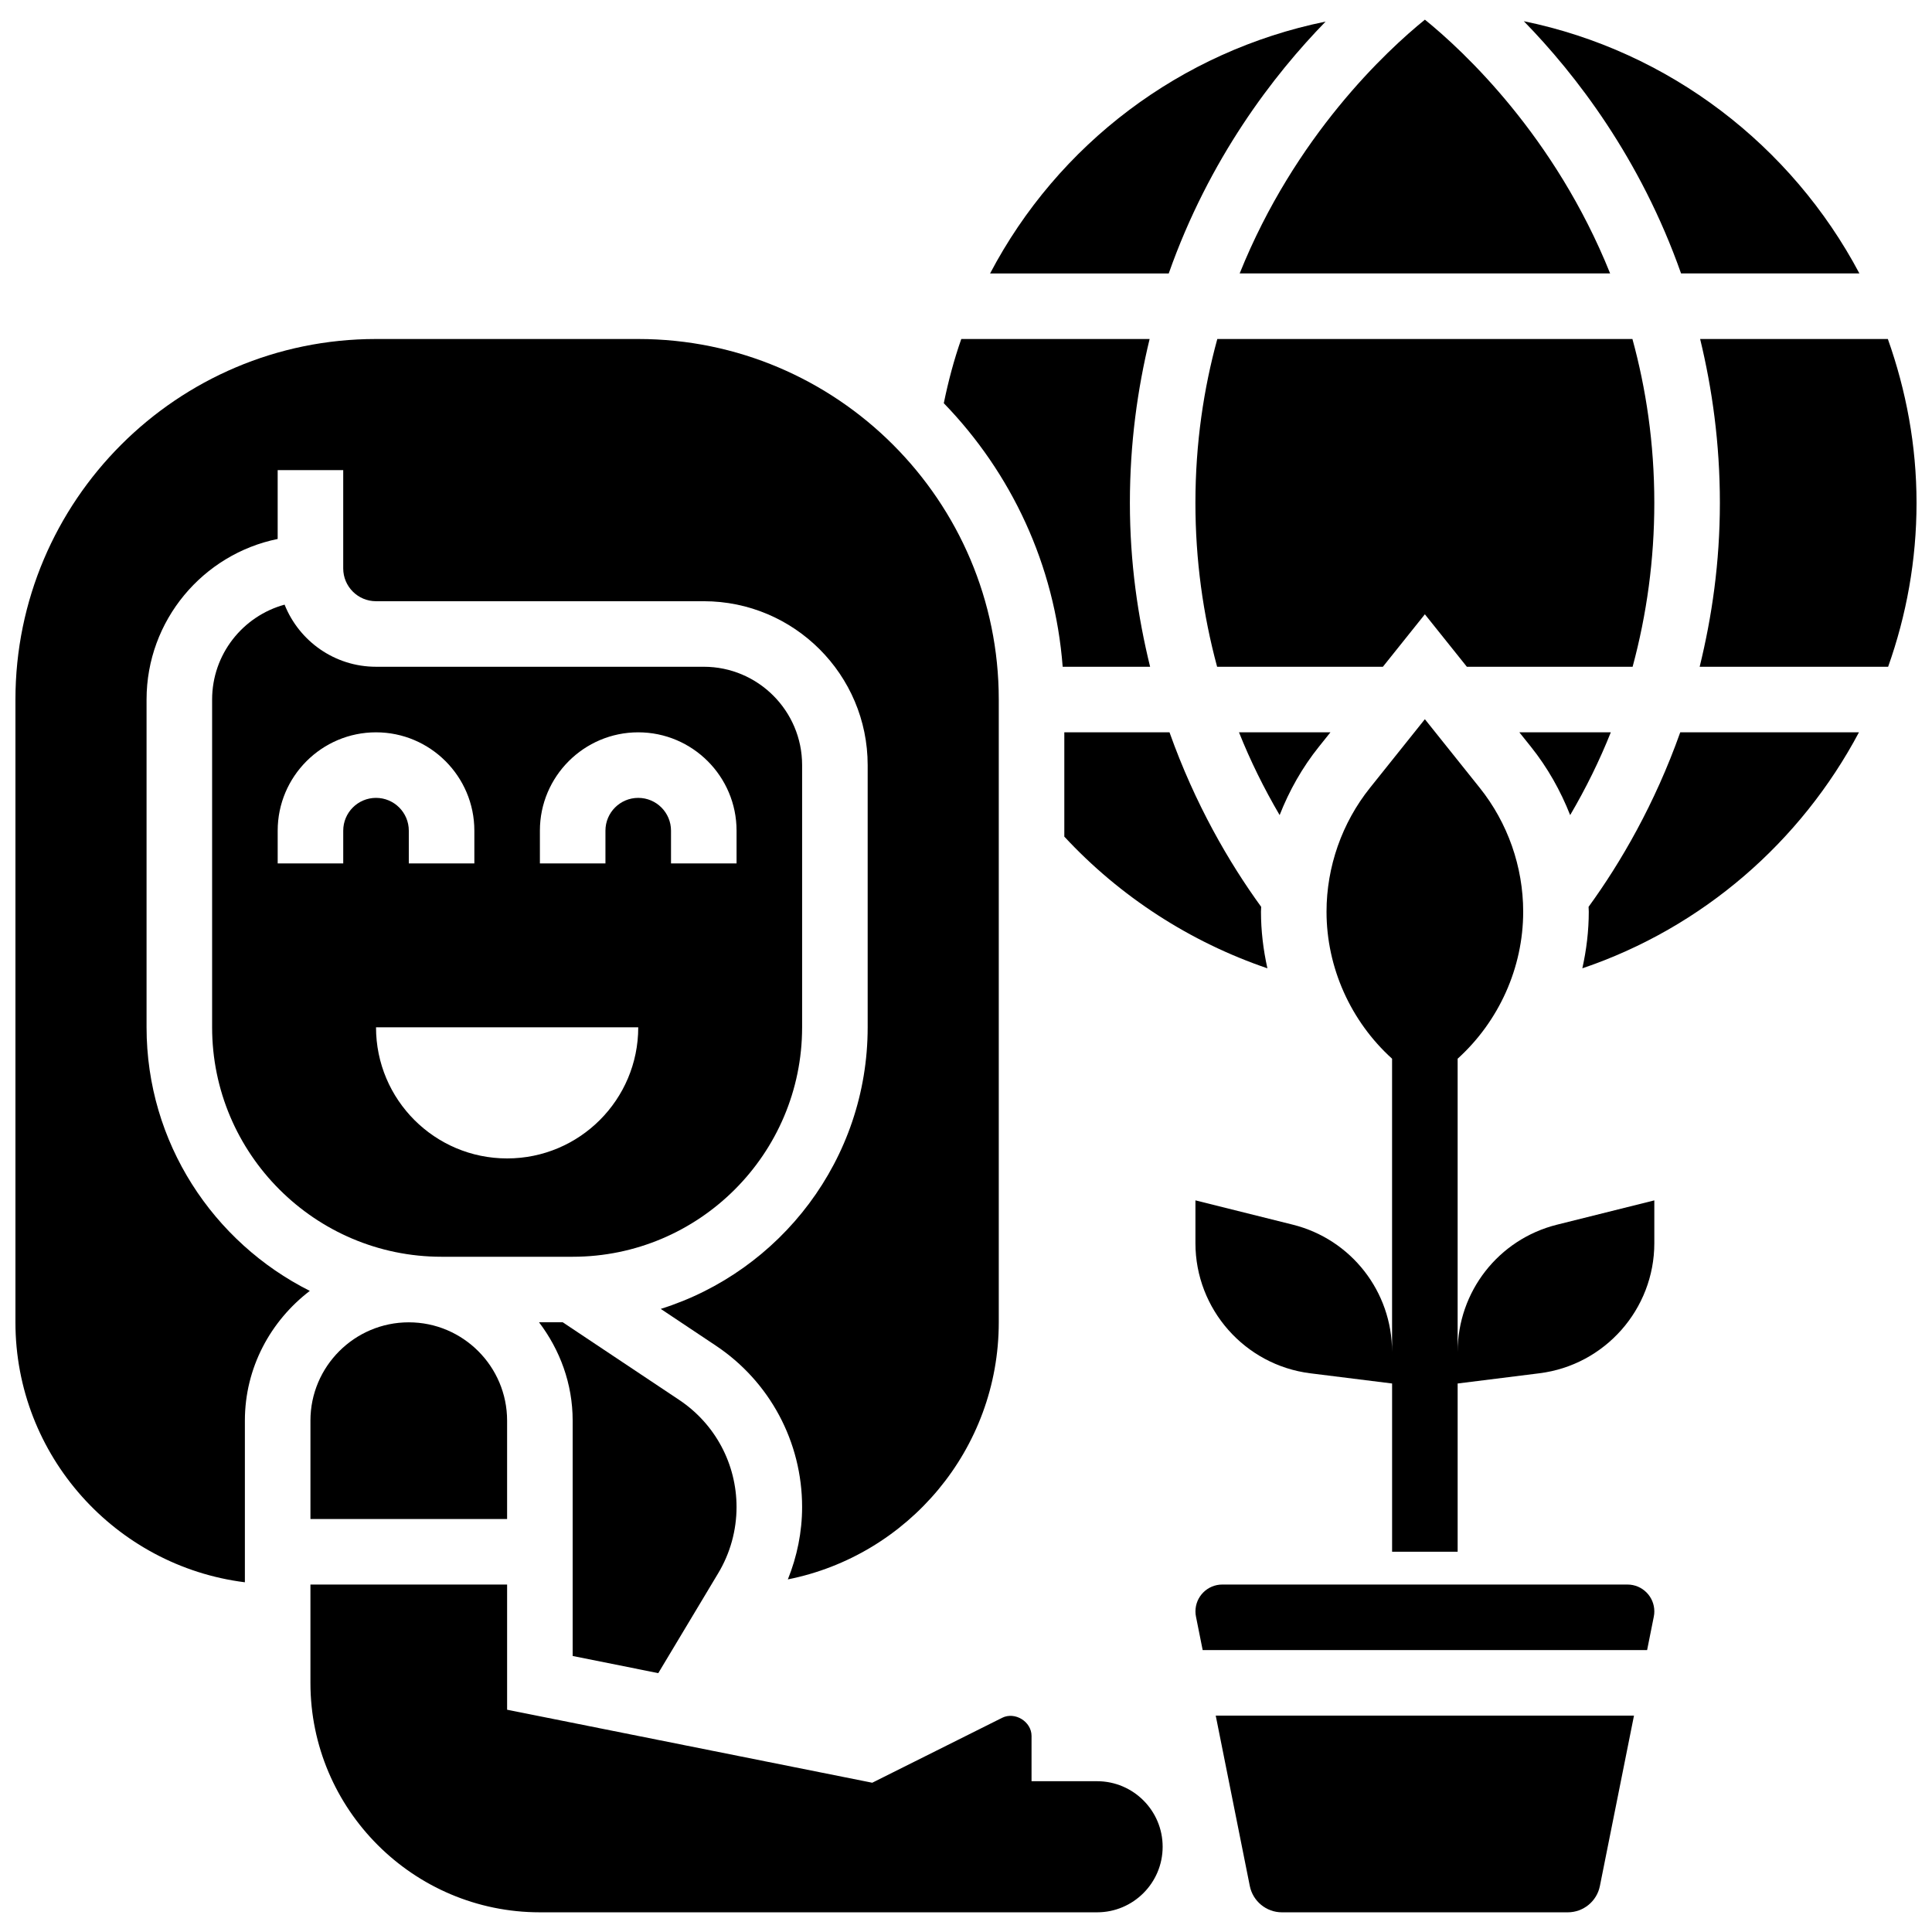
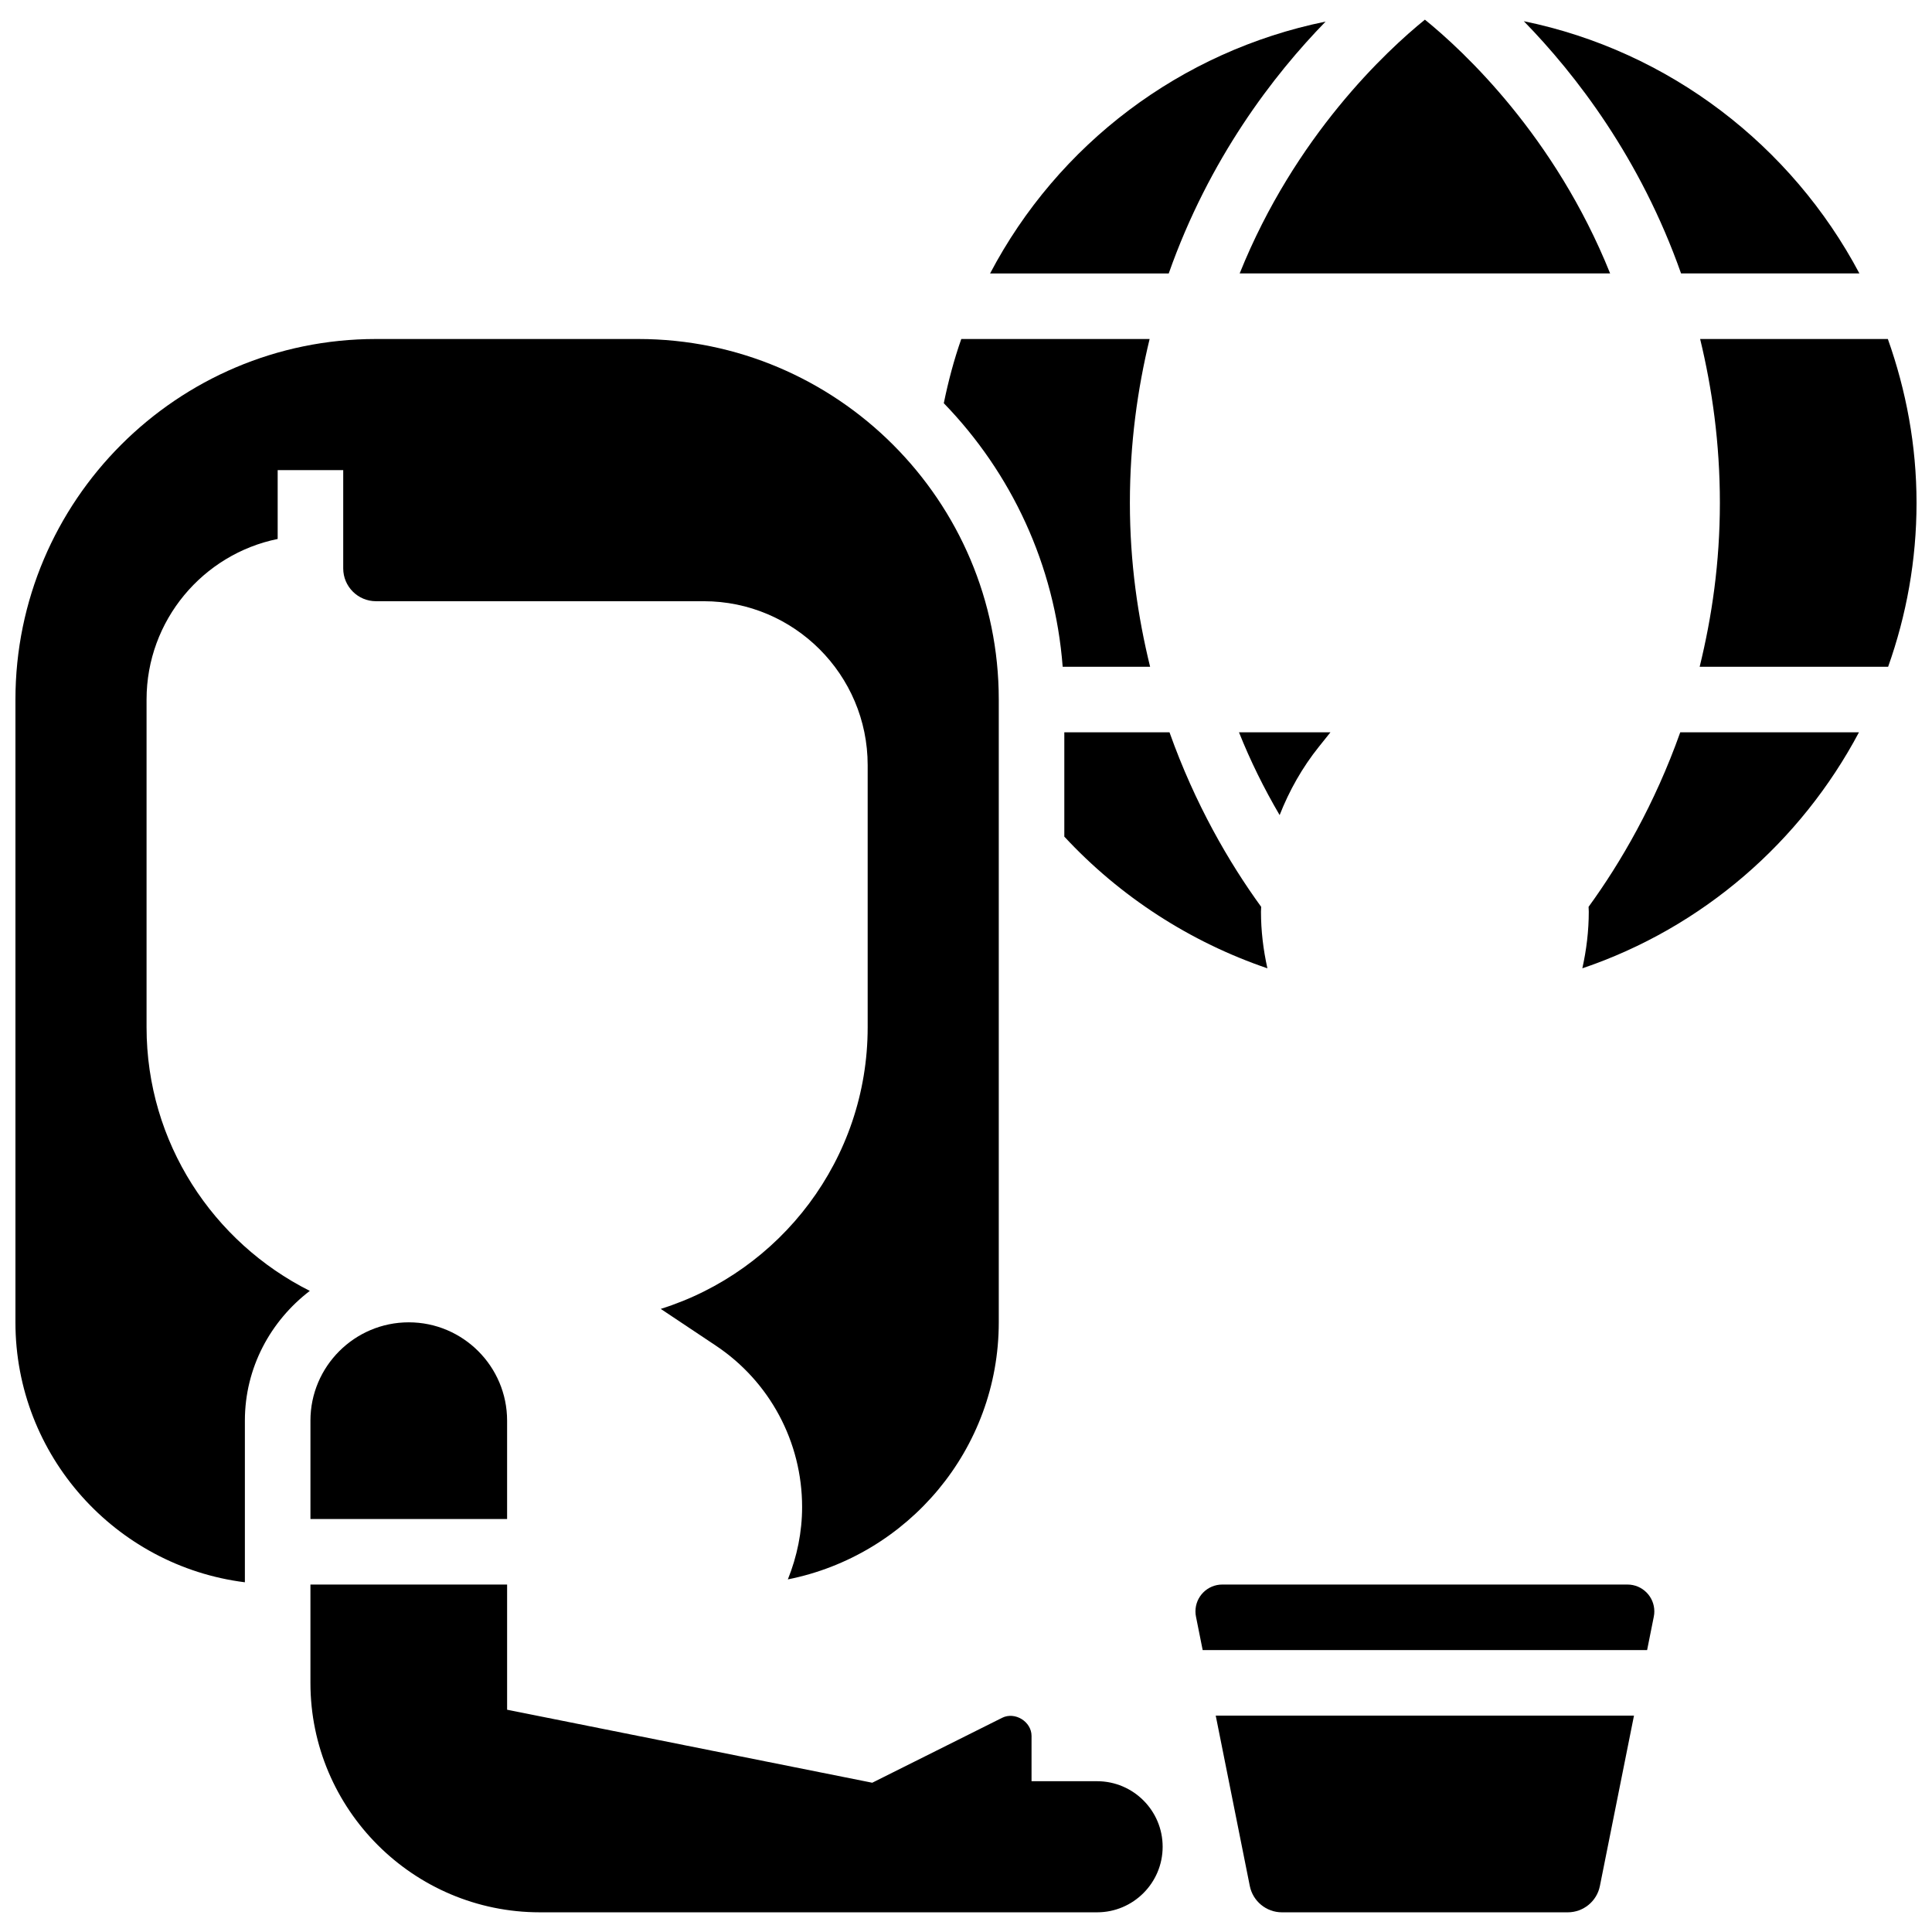
<svg xmlns="http://www.w3.org/2000/svg" width="800px" height="800px" version="1.1" viewBox="144 144 512 512">
  <defs>
    <clipPath id="b">
      <path d="m148.09 233h260.91v331h-260.91z" />
    </clipPath>
    <clipPath id="a">
      <path d="m594 233h57.902v88h-57.902z" />
    </clipPath>
  </defs>
-   <path d="m530.29 502.28v-77.711c10.926-9.895 17.371-24.098 17.371-38.957 0-11.891-4.09-23.559-11.52-32.836l-14.535-18.18-14.539 18.18c-7.43 9.277-11.523 20.945-11.523 32.836 0 14.863 6.445 29.066 17.371 38.957v77.699c0-15.973-10.824-29.848-26.312-33.719l-25.801-6.438v11.344c0 17.484 13.09 32.312 30.438 34.484l21.68 2.703v44.586h17.371v-44.586l21.68-2.711c17.348-2.168 30.441-16.996 30.441-34.473v-11.344l-25.809 6.445c-15.488 3.871-26.312 17.742-26.312 33.719z" />
  <path d="m448.79 320.7c-3.231-13.176-5.359-27.562-5.359-43.434 0-15.816 2.031-30.211 5.231-43.434h-49.91c-1.93 5.488-3.441 11.188-4.637 17.023 17.832 18.391 29.43 42.789 31.504 69.84z" />
  <g clip-path="url(#b)">
    <path d="m182.84 416.25v-86.863c0-20.977 14.949-38.523 34.746-42.555v-18.25h17.371v26.059c0 4.793 3.891 8.688 8.688 8.688h86.863c23.949 0 43.434 19.484 43.434 43.434v69.492c0 34.98-23.098 64.66-54.836 74.617l14.539 9.695c14.355 9.551 22.922 25.566 22.922 42.809 0 6.602-1.328 13.098-3.777 19.18 31.824-6.332 55.895-34.469 55.895-68.125v-165.04c0-52.684-42.867-95.551-95.551-95.551h-69.492c-52.684 0-95.551 42.867-95.551 95.551v165.04c0 35.371 26.582 64.594 60.805 68.891v-42.832c0-14.055 6.82-26.441 17.207-34.391-25.602-12.855-43.262-39.297-43.262-69.848z" />
  </g>
  <path d="m453.93 338.07h-27.875v27.641c14.766 15.93 33.398 27.953 53.82 34.902-1.086-4.902-1.703-9.914-1.703-15.004 0-0.434 0.043-0.859 0.051-1.293-8.504-11.711-17.52-27.199-24.293-46.246z" />
-   <path d="m318.45 587.4 15.879-26.477c3.18-5.289 4.863-11.363 4.863-17.547 0-11.422-5.672-22.027-15.184-28.371l-30.879-20.586h-6.281c5.516 7.277 8.914 16.242 8.914 26.059v62.375z" />
  <path d="m495.3 149.72c-38.43 7.844-70.926 32.523-88.914 66.746h47.34c10.738-30.473 27.816-52.633 41.574-66.746z" />
  <path d="m570.7 216.46c-14.637-36.43-38.871-58.973-49.086-67.25-10.215 8.277-34.449 30.82-49.086 67.25z" />
-   <path d="m560.11 360.01c4.168-7.106 7.773-14.418 10.77-21.934h-24.234l3.082 3.848c4.379 5.481 7.828 11.605 10.383 18.086z" />
-   <path d="m582.41 277.27c0-15.906-2.223-30.367-5.801-43.434h-110.01c-3.578 13.062-5.801 27.527-5.801 43.434 0 15.055 1.996 29.523 5.75 43.434h43.926l11.129-13.91 11.129 13.906h43.926c3.75-13.906 5.75-28.387 5.75-43.43z" />
  <g clip-path="url(#a)">
    <path d="m644.3 233.84h-49.746c3.195 13.219 5.231 27.613 5.231 43.434 0 15.871-2.129 30.254-5.359 43.434h49.945c4.863-13.672 7.531-28.309 7.531-43.434 0-15.246-2.769-29.828-7.602-43.434z" />
  </g>
  <path d="m475.21 643.8c0.809 4.047 4.387 6.984 8.512 6.984h75.754c4.133 0 7.715-2.938 8.512-6.977l9.035-45.145h-110.84z" />
  <path d="m636.76 216.46c-17.945-33.852-50.328-58.918-88.93-66.84 13.77 14.117 30.906 36.309 41.668 66.84z" />
  <path d="m434.74 616.04h-17.371v-12.008c0-3.789-4.402-6.488-7.773-4.805l-34.441 17.215-96.766-19.348v-33.172l-52.121-0.004v26.059c0 33.52 27.285 60.805 60.805 60.805h147.67c9.582 0 17.371-7.793 17.371-17.371 0.004-9.582-7.789-17.371-17.371-17.371z" />
  <path d="m564.99 384.32c0.008 0.434 0.051 0.859 0.051 1.293 0 5.09-0.617 10.102-1.703 15 31.941-10.816 57.93-33.574 73.305-62.543h-47.359c-6.773 19.051-15.789 34.539-24.293 46.25z" />
  <path d="m575.3 563.92h-107.38c-3.926 0-7.113 3.188-7.113 7.113 0 0.477 0.043 0.938 0.141 1.398l1.773 8.859 117.78 0.004 1.773-8.859c0.094-0.461 0.141-0.922 0.141-1.402 0-3.926-3.191-7.113-7.117-7.113z" />
  <path d="m493.5 341.92 3.082-3.848h-24.234c2.996 7.523 6.602 14.828 10.77 21.934 2.547-6.481 5.996-12.605 10.383-18.086z" />
-   <path d="m356.57 416.25v-69.492c0-14.367-11.691-26.059-26.059-26.059h-86.863c-10.98 0-20.395-6.828-24.227-16.461-11.059 3.016-19.207 13.152-19.207 25.148v86.863c0 33.52 27.285 60.805 60.805 60.805h34.746c33.52 0 60.805-27.285 60.805-60.805zm-69.492-52.117c0-14.367 11.691-26.059 26.059-26.059 14.367 0 26.059 11.691 26.059 26.059v8.688h-17.371v-8.688c0-4.793-3.891-8.688-8.688-8.688-4.793 0-8.688 3.891-8.688 8.688v8.688h-17.371zm-52.117 0v8.688h-17.371v-8.688c0-14.367 11.691-26.059 26.059-26.059 14.367 0 26.059 11.691 26.059 26.059v8.688h-17.371v-8.688c0-4.793-3.891-8.688-8.688-8.688s-8.688 3.891-8.688 8.688zm8.688 52.117h69.492c0 19.188-15.559 34.746-34.746 34.746-19.191 0-34.746-15.559-34.746-34.746z" />
  <path d="m226.27 520.49v26.059h52.117v-26.059c0-14.367-11.691-26.059-26.059-26.059-14.363 0-26.059 11.68-26.059 26.059z" />
</svg>